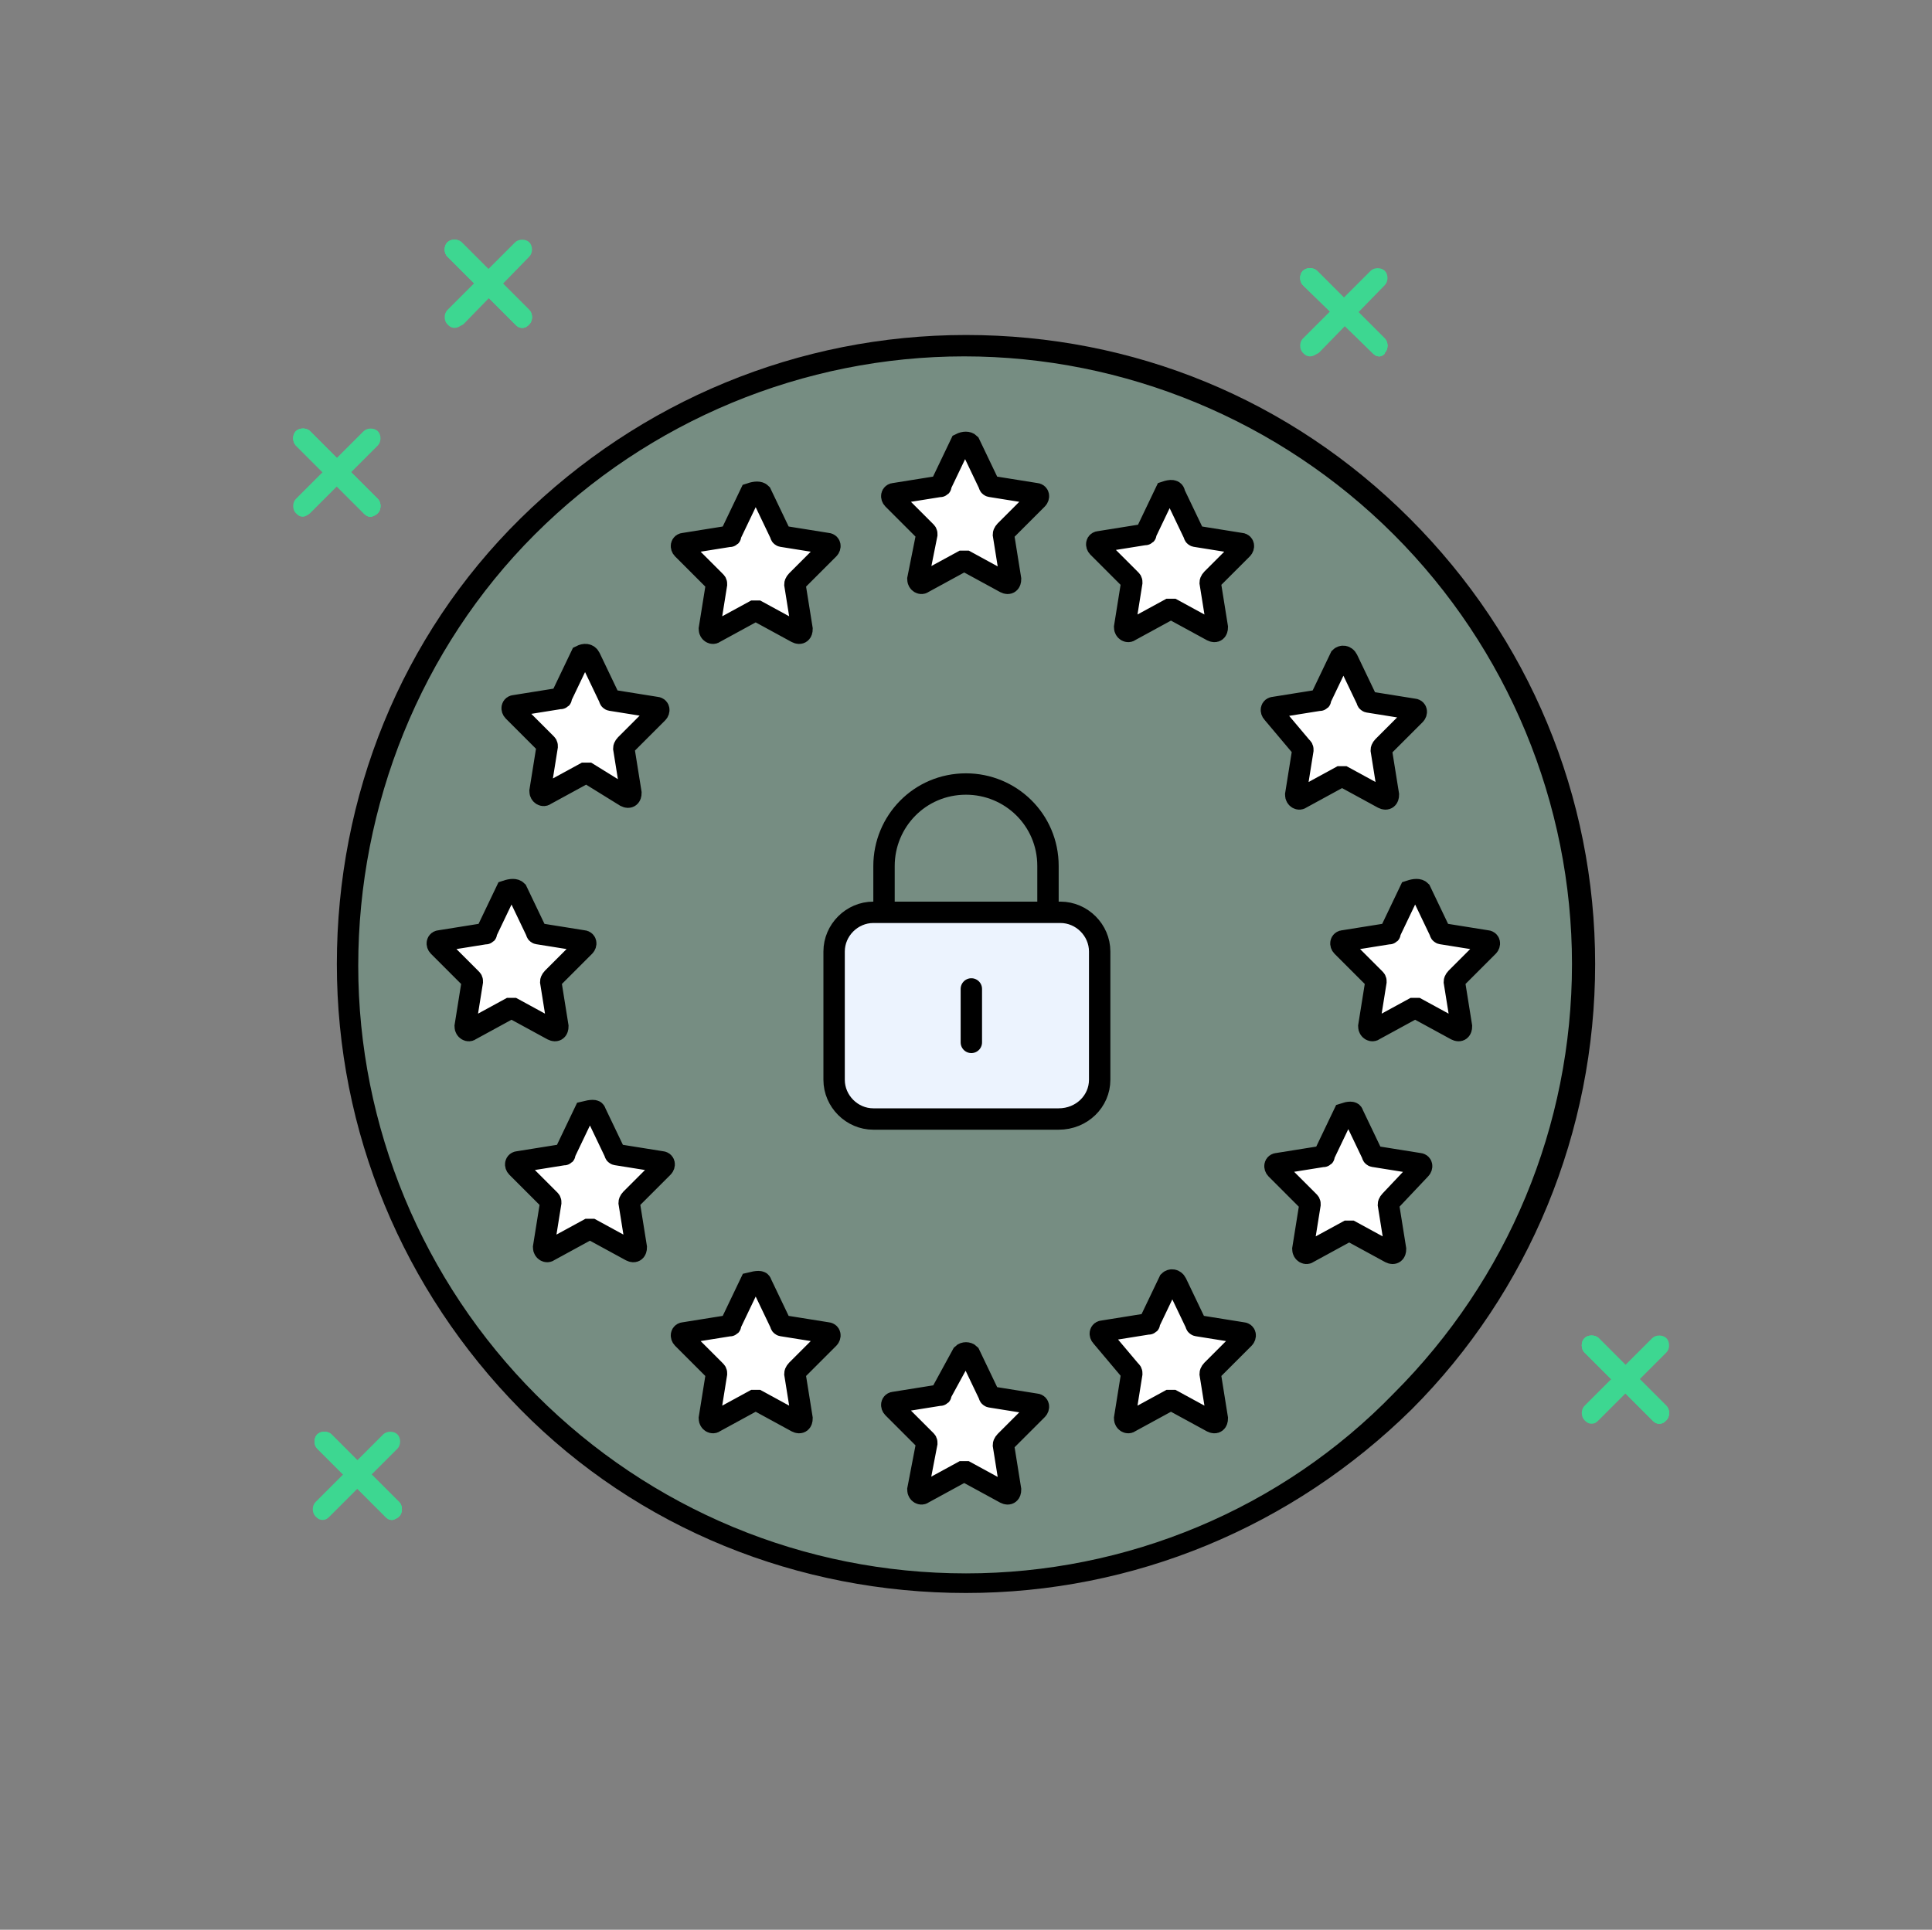
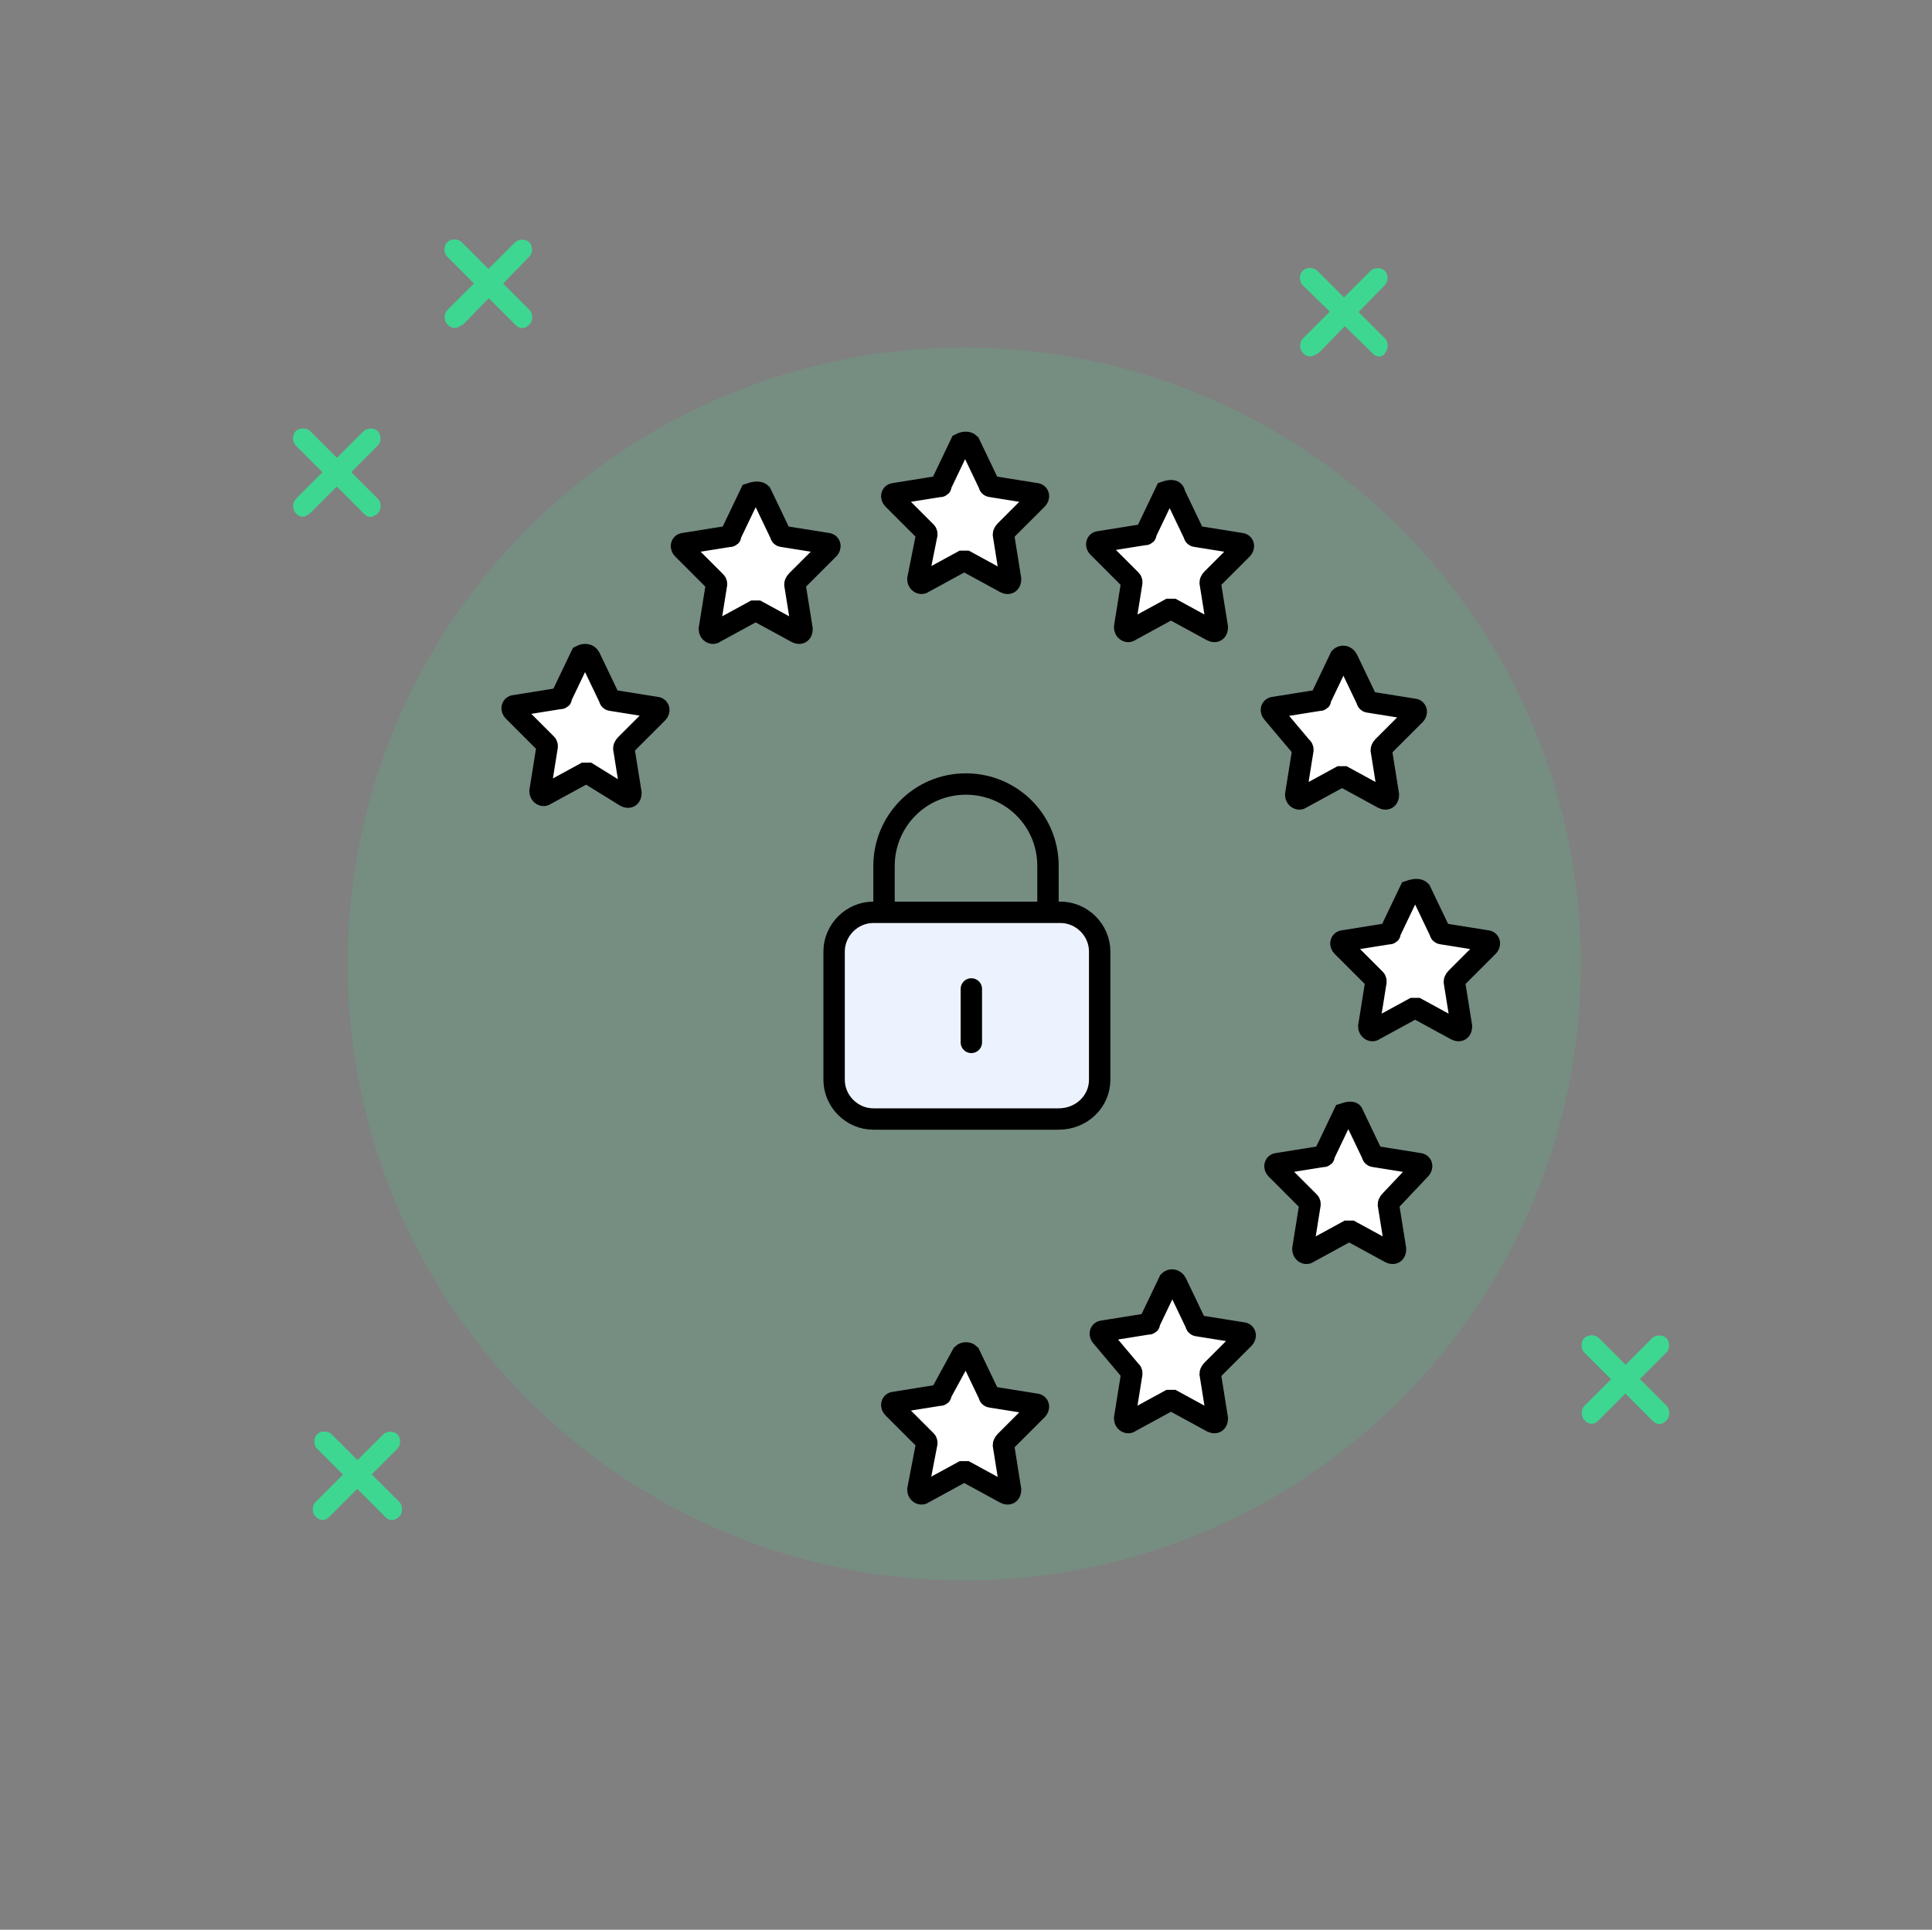
<svg xmlns="http://www.w3.org/2000/svg" version="1.1" id="Layer_1" x="0px" y="0px" viewBox="0 0 108.4 108.3" style="enable-background:new 0 0 108.4 108.3;" xml:space="preserve">
  <rect x="0" y="0" width="108.4" height="108.3" fill="#808080" stroke="none" />
  <style type="text/css">
	.st0{opacity:0.15;fill:#3DD791;enable-background:new    ;}
	.st1{fill:none;stroke:#000000;stroke-width:1.2;stroke-miterlimit:10;}
	.st2{fill-rule:evenodd;clip-rule:evenodd;fill:#ECF3FE;stroke:#000000;stroke-width:1.2;stroke-miterlimit:10;}
	.st3{fill:none;stroke:#000000;stroke-width:1.2;stroke-linecap:round;stroke-miterlimit:10;}
	.st4{fill:#3DD791;}
	.st5{fill-rule:evenodd;clip-rule:evenodd;fill:#FFFFFF;stroke:#000000;stroke-width:1.2;stroke-miterlimit:10;}
</style>
  <g>
    <circle class="st0" cx="54.1" cy="54.1" r="34.6" />
    <g>
      <g>
        <g>
-           <path d="M54.2,18.8c-9.4,0-18.3,3.7-25,10.3s-10.3,15.6-10.3,25s3.7,18.3,10.3,25s15.6,10.3,25,10.3s18.3-3.7,25-10.3      c6.6-6.6,10.3-15.6,10.3-25s-3.7-18.3-10.4-25S63.6,18.8,54.2,18.8L54.2,18.8z M54.2,88.3c-9.1,0-17.7-3.6-24.1-10      s-10-15.1-10-24.1S23.6,36.4,30,30s15.1-10,24.1-10s17.7,3.6,24.1,10c6.4,6.4,10,15.1,10,24.1c0,9.1-3.6,17.7-10,24.1      C71.9,84.7,63.2,88.3,54.2,88.3L54.2,88.3z" />
-         </g>
+           </g>
        <g>
          <path class="st1" d="M56.3,57.6H52c-1.3,0-2.4-1.1-2.4-2.4v-6.6c0-2.5,2-4.6,4.6-4.6l0,0c2.5,0,4.6,2,4.6,4.6v6.6      C58.8,56.5,57.7,57.6,56.3,57.6z" />
          <path class="st2" d="M59.4,62.8H49c-1.2,0-2.2-1-2.2-2.2v-7.2c0-1.2,1-2.2,2.2-2.2h10.5c1.2,0,2.2,1,2.2,2.2v7.2      C61.7,61.8,60.7,62.8,59.4,62.8z" />
          <line class="st3" x1="54.5" y1="55.5" x2="54.5" y2="58.5" />
        </g>
        <g>
          <path class="st4" d="M93.1,79.9c-0.2,0-0.3-0.1-0.4-0.2l-3.8-3.8c-0.2-0.2-0.2-0.6,0-0.8s0.6-0.2,0.8,0l3.8,3.8      c0.2,0.2,0.2,0.6,0,0.8C93.4,79.8,93.3,79.9,93.1,79.9z" />
          <path class="st4" d="M93.1,79.9c-0.2,0-0.3-0.1-0.4-0.2l-3.8-3.8c-0.2-0.2-0.2-0.6,0-0.8s0.6-0.2,0.8,0l3.8,3.8      c0.2,0.2,0.2,0.6,0,0.8C93.4,79.8,93.3,79.9,93.1,79.9z" />
          <path class="st4" d="M93.1,79.9c-0.2,0-0.3-0.1-0.4-0.2l-3.8-3.8c-0.2-0.2-0.2-0.6,0-0.8s0.6-0.2,0.8,0l3.8,3.8      c0.2,0.2,0.2,0.6,0,0.8C93.4,79.8,93.3,79.9,93.1,79.9z" />
          <path class="st4" d="M89.3,79.9c-0.2,0-0.3-0.1-0.4-0.2c-0.2-0.2-0.2-0.6,0-0.8l3.8-3.8c0.2-0.2,0.6-0.2,0.8,0s0.2,0.6,0,0.8      l-3.8,3.8C89.6,79.8,89.5,79.9,89.3,79.9z" />
        </g>
        <g>
          <path class="st4" d="M29.3,18.4c-0.2,0-0.3-0.1-0.4-0.2l-3.8-3.8c-0.2-0.2-0.2-0.6,0-0.8s0.6-0.2,0.8,0l3.8,3.8      c0.2,0.2,0.2,0.6,0,0.8C29.6,18.3,29.5,18.4,29.3,18.4z" />
          <path class="st4" d="M29.3,18.4c-0.2,0-0.3-0.1-0.4-0.2l-3.8-3.8c-0.2-0.2-0.2-0.6,0-0.8s0.6-0.2,0.8,0l3.8,3.8      c0.2,0.2,0.2,0.6,0,0.8C29.6,18.3,29.5,18.4,29.3,18.4z" />
          <path class="st4" d="M29.3,18.4c-0.2,0-0.3-0.1-0.4-0.2l-3.8-3.8c-0.2-0.2-0.2-0.6,0-0.8s0.6-0.2,0.8,0l3.8,3.8      c0.2,0.2,0.2,0.6,0,0.8C29.6,18.3,29.5,18.4,29.3,18.4z" />
          <path class="st4" d="M25.5,18.4c-0.2,0-0.3-0.1-0.4-0.2c-0.2-0.2-0.2-0.6,0-0.8l3.8-3.8c0.2-0.2,0.6-0.2,0.8,0s0.2,0.6,0,0.8      L26,18.2C25.8,18.3,25.7,18.4,25.5,18.4z" />
        </g>
        <g>
          <path class="st4" d="M77.4,20c-0.2,0-0.3-0.1-0.4-0.2L73.1,16c-0.2-0.2-0.2-0.6,0-0.8s0.6-0.2,0.8,0l3.8,3.8      c0.2,0.2,0.2,0.6,0,0.8C77.7,19.9,77.5,20,77.4,20z" />
          <path class="st4" d="M77.4,20c-0.2,0-0.3-0.1-0.4-0.2L73.1,16c-0.2-0.2-0.2-0.6,0-0.8s0.6-0.2,0.8,0l3.8,3.8      c0.2,0.2,0.2,0.6,0,0.8C77.7,19.9,77.5,20,77.4,20z" />
          <path class="st4" d="M77.4,20c-0.2,0-0.3-0.1-0.4-0.2L73.1,16c-0.2-0.2-0.2-0.6,0-0.8s0.6-0.2,0.8,0l3.8,3.8      c0.2,0.2,0.2,0.6,0,0.8C77.7,19.9,77.5,20,77.4,20z" />
          <path class="st4" d="M73.5,20c-0.2,0-0.3-0.1-0.4-0.2c-0.2-0.2-0.2-0.6,0-0.8l3.8-3.8c0.2-0.2,0.6-0.2,0.8,0s0.2,0.6,0,0.8      L74,19.8C73.8,19.9,73.7,20,73.5,20z" />
        </g>
        <g>
          <path class="st4" d="M20.8,29c-0.2,0-0.3-0.1-0.4-0.2L16.6,25c-0.2-0.2-0.2-0.6,0-0.8s0.6-0.2,0.8,0l3.8,3.8      c0.2,0.2,0.2,0.6,0,0.8C21.1,28.9,20.9,29,20.8,29z" />
          <path class="st4" d="M20.8,29c-0.2,0-0.3-0.1-0.4-0.2L16.6,25c-0.2-0.2-0.2-0.6,0-0.8s0.6-0.2,0.8,0l3.8,3.8      c0.2,0.2,0.2,0.6,0,0.8C21.1,28.9,20.9,29,20.8,29z" />
-           <path class="st4" d="M20.8,29c-0.2,0-0.3-0.1-0.4-0.2L16.6,25c-0.2-0.2-0.2-0.6,0-0.8s0.6-0.2,0.8,0l3.8,3.8      c0.2,0.2,0.2,0.6,0,0.8C21.1,28.9,20.9,29,20.8,29z" />
          <path class="st4" d="M17,29c-0.2,0-0.3-0.1-0.4-0.2c-0.2-0.2-0.2-0.6,0-0.8l3.8-3.8c0.2-0.2,0.6-0.2,0.8,0s0.2,0.6,0,0.8      l-3.8,3.8C17.3,28.9,17.1,29,17,29z" />
        </g>
        <g>
          <path class="st4" d="M22,85.3c-0.2,0-0.3-0.1-0.4-0.2l-3.8-3.8c-0.2-0.2-0.2-0.6,0-0.8s0.6-0.2,0.8,0l3.8,3.8      c0.2,0.2,0.2,0.6,0,0.8C22.3,85.2,22.1,85.3,22,85.3z" />
          <path class="st4" d="M22,85.3c-0.2,0-0.3-0.1-0.4-0.2l-3.8-3.8c-0.2-0.2-0.2-0.6,0-0.8s0.6-0.2,0.8,0l3.8,3.8      c0.2,0.2,0.2,0.6,0,0.8C22.3,85.2,22.1,85.3,22,85.3z" />
          <path class="st4" d="M22,85.3c-0.2,0-0.3-0.1-0.4-0.2l-3.8-3.8c-0.2-0.2-0.2-0.6,0-0.8s0.6-0.2,0.8,0l3.8,3.8      c0.2,0.2,0.2,0.6,0,0.8C22.3,85.2,22.1,85.3,22,85.3z" />
          <path class="st4" d="M18.1,85.3c-0.2,0-0.3-0.1-0.4-0.2c-0.2-0.2-0.2-0.6,0-0.8l3.8-3.8c0.2-0.2,0.6-0.2,0.8,0s0.2,0.6,0,0.8      l-3.8,3.8C18.4,85.2,18.3,85.3,18.1,85.3z" />
        </g>
      </g>
      <path class="st5" d="M54.4,24.9l1.1,2.3c0,0.1,0.1,0.1,0.1,0.1l2.5,0.4c0.2,0,0.2,0.2,0.1,0.3l-1.8,1.8c0,0-0.1,0.1-0.1,0.2    l0.4,2.5c0,0.2-0.1,0.3-0.3,0.2l-2.2-1.2c-0.1,0-0.1,0-0.2,0l-2.2,1.2c-0.1,0.1-0.3,0-0.3-0.2L52,30c0-0.1,0-0.1-0.1-0.2L50.1,28    c-0.1-0.1-0.1-0.3,0.1-0.3l2.5-0.4c0.1,0,0.1,0,0.1-0.1l1.1-2.3C54.1,24.8,54.3,24.8,54.4,24.9z" />
      <path class="st5" d="M54.4,76l1.1,2.3c0,0.1,0.1,0.1,0.1,0.1l2.5,0.4c0.2,0,0.2,0.2,0.1,0.3l-1.8,1.8c0,0-0.1,0.1-0.1,0.2l0.4,2.5    c0,0.2-0.1,0.3-0.3,0.2l-2.2-1.2c-0.1,0-0.1,0-0.2,0l-2.2,1.2c-0.1,0.1-0.3,0-0.3-0.2L52,81c0-0.1,0-0.1-0.1-0.2L50.1,79    c-0.1-0.1-0.1-0.3,0.1-0.3l2.5-0.4c0.1,0,0.1,0,0.1-0.1L54,76C54.1,75.9,54.3,75.9,54.4,76z" />
      <path class="st5" d="M65.9,27.7L67,30c0,0.1,0.1,0.1,0.1,0.1l2.5,0.4c0.2,0,0.2,0.2,0.1,0.3L68,32.5c0,0-0.1,0.1-0.1,0.2l0.4,2.5    c0,0.2-0.1,0.3-0.3,0.2l-2.2-1.2c-0.1,0-0.1,0-0.2,0l-2.2,1.2c-0.1,0.1-0.3,0-0.3-0.2l0.4-2.5c0-0.1,0-0.1-0.1-0.2l-1.8-1.8    c-0.1-0.1-0.1-0.3,0.1-0.3l2.5-0.4c0.1,0,0.1,0,0.1-0.1l1.1-2.3C65.7,27.5,65.9,27.5,65.9,27.7z" />
      <path class="st5" d="M42.7,27.7l1.1,2.3c0,0.1,0.1,0.1,0.1,0.1l2.5,0.4c0.2,0,0.2,0.2,0.1,0.3l-1.8,1.8c0,0-0.1,0.1-0.1,0.2    l0.4,2.5c0,0.2-0.1,0.3-0.3,0.2l-2.2-1.2c-0.1,0-0.1,0-0.2,0l-2.2,1.2c-0.1,0.1-0.3,0-0.3-0.2l0.4-2.5c0-0.1,0-0.1-0.1-0.2    l-1.8-1.8c-0.1-0.1-0.1-0.3,0.1-0.3l2.5-0.4c0.1,0,0.1,0,0.1-0.1l1.1-2.3C42.4,27.6,42.6,27.6,42.7,27.7z" />
      <path class="st5" d="M66,72l1.1,2.3c0,0.1,0.1,0.1,0.1,0.1l2.5,0.4c0.2,0,0.2,0.2,0.1,0.3L68,76.9c0,0-0.1,0.1-0.1,0.2l0.4,2.5    c0,0.2-0.1,0.3-0.3,0.2l-2.2-1.2c-0.1,0-0.1,0-0.2,0l-2.2,1.2c-0.1,0.1-0.3,0-0.3-0.2l0.4-2.5c0-0.1,0-0.1-0.1-0.2L61.8,75    c-0.1-0.1-0.1-0.3,0.1-0.3l2.5-0.4c0.1,0,0.1,0,0.1-0.1l1.1-2.3C65.7,71.8,65.9,71.8,66,72z" />
-       <path class="st5" d="M42.7,72l1.1,2.3c0,0.1,0.1,0.1,0.1,0.1l2.5,0.4c0.2,0,0.2,0.2,0.1,0.3l-1.8,1.8c0,0-0.1,0.1-0.1,0.2l0.4,2.5    c0,0.2-0.1,0.3-0.3,0.2l-2.2-1.2c-0.1,0-0.1,0-0.2,0l-2.2,1.2c-0.1,0.1-0.3,0-0.3-0.2l0.4-2.5c0-0.1,0-0.1-0.1-0.2l-1.8-1.8    c-0.1-0.1-0.1-0.3,0.1-0.3l2.5-0.4c0.1,0,0.1,0,0.1-0.1l1.1-2.3C42.5,71.9,42.7,71.9,42.7,72z" />
      <path class="st5" d="M33.1,36.9l1.1,2.3c0,0.1,0.1,0.1,0.1,0.1l2.5,0.4c0.2,0,0.2,0.2,0.1,0.3l-1.8,1.8c0,0-0.1,0.1-0.1,0.2    l0.4,2.5c0,0.2-0.1,0.3-0.3,0.2L33,43.4c-0.1,0-0.1,0-0.2,0l-2.2,1.2c-0.1,0.1-0.3,0-0.3-0.2l0.4-2.5c0-0.1,0-0.1-0.1-0.2    l-1.8-1.8c-0.1-0.1-0.1-0.3,0.1-0.3l2.5-0.4c0.1,0,0.1,0,0.1-0.1l1.1-2.3C32.8,36.7,33,36.7,33.1,36.9z" />
      <path class="st5" d="M75.6,37l1.1,2.3c0,0.1,0.1,0.1,0.1,0.1l2.5,0.4c0.2,0,0.2,0.2,0.1,0.3l-1.8,1.8c0,0-0.1,0.1-0.1,0.2l0.4,2.5    c0,0.2-0.1,0.3-0.3,0.2l-2.2-1.2c-0.1,0-0.1,0-0.2,0L73,44.8c-0.1,0.1-0.3,0-0.3-0.2l0.4-2.5c0-0.1,0-0.1-0.1-0.2L71.4,40    c-0.1-0.1-0.1-0.3,0.1-0.3l2.5-0.4c0.1,0,0.1,0,0.1-0.1l1.1-2.3C75.3,36.8,75.5,36.8,75.6,37z" />
-       <path class="st5" d="M33.4,62.4l1.1,2.3c0,0.1,0.1,0.1,0.1,0.1l2.5,0.4c0.2,0,0.2,0.2,0.1,0.3l-1.8,1.8c0,0-0.1,0.1-0.1,0.2    l0.4,2.5c0,0.2-0.1,0.3-0.3,0.2L33.2,69c-0.1,0-0.1,0-0.2,0l-2.2,1.2c-0.1,0.1-0.3,0-0.3-0.2l0.4-2.5c0-0.1,0-0.1-0.1-0.2L29,65.5    c-0.1-0.1-0.1-0.3,0.1-0.3l2.5-0.4c0.1,0,0.1,0,0.1-0.1l1.1-2.3C33.2,62.3,33.4,62.3,33.4,62.4z" />
      <path class="st5" d="M75.9,62.5l1.1,2.3c0,0.1,0.1,0.1,0.1,0.1l2.5,0.4c0.2,0,0.2,0.2,0.1,0.3L78,67.4c0,0-0.1,0.1-0.1,0.2    l0.4,2.5c0,0.2-0.1,0.3-0.3,0.2l-2.2-1.2c-0.1,0-0.1,0-0.2,0l-2.2,1.2c-0.1,0.1-0.3,0-0.3-0.2l0.4-2.5c0-0.1,0-0.1-0.1-0.2    l-1.8-1.8c-0.1-0.1-0.1-0.3,0.1-0.3l2.5-0.4c0.1,0,0.1,0,0.1-0.1l1.1-2.3C75.7,62.4,75.9,62.4,75.9,62.5z" />
      <path class="st5" d="M79.7,50l1.1,2.3c0,0.1,0.1,0.1,0.1,0.1l2.5,0.4c0.2,0,0.2,0.2,0.1,0.3l-1.8,1.8c0,0-0.1,0.1-0.1,0.2l0.4,2.5    c0,0.2-0.1,0.3-0.3,0.2l-2.2-1.2c-0.1,0-0.1,0-0.2,0l-2.2,1.2c-0.1,0.1-0.3,0-0.3-0.2l0.4-2.5c0-0.1,0-0.1-0.1-0.2l-1.8-1.8    c-0.1-0.1-0.1-0.3,0.1-0.3l2.5-0.4c0.1,0,0.1,0,0.1-0.1l1.1-2.3C79.4,49.9,79.6,49.9,79.7,50z" />
-       <path class="st5" d="M29,50l1.1,2.3c0,0.1,0.1,0.1,0.1,0.1l2.5,0.4c0.2,0,0.2,0.2,0.1,0.3L31,54.9c0,0-0.1,0.1-0.1,0.2l0.4,2.5    c0,0.2-0.1,0.3-0.3,0.2l-2.2-1.2c-0.1,0-0.1,0-0.2,0l-2.2,1.2c-0.1,0.1-0.3,0-0.3-0.2l0.4-2.5c0-0.1,0-0.1-0.1-0.2l-1.8-1.8    c-0.1-0.1-0.1-0.3,0.1-0.3l2.5-0.4c0.1,0,0.1,0,0.1-0.1l1.1-2.3C28.7,49.9,28.9,49.9,29,50z" />
    </g>
  </g>
</svg>